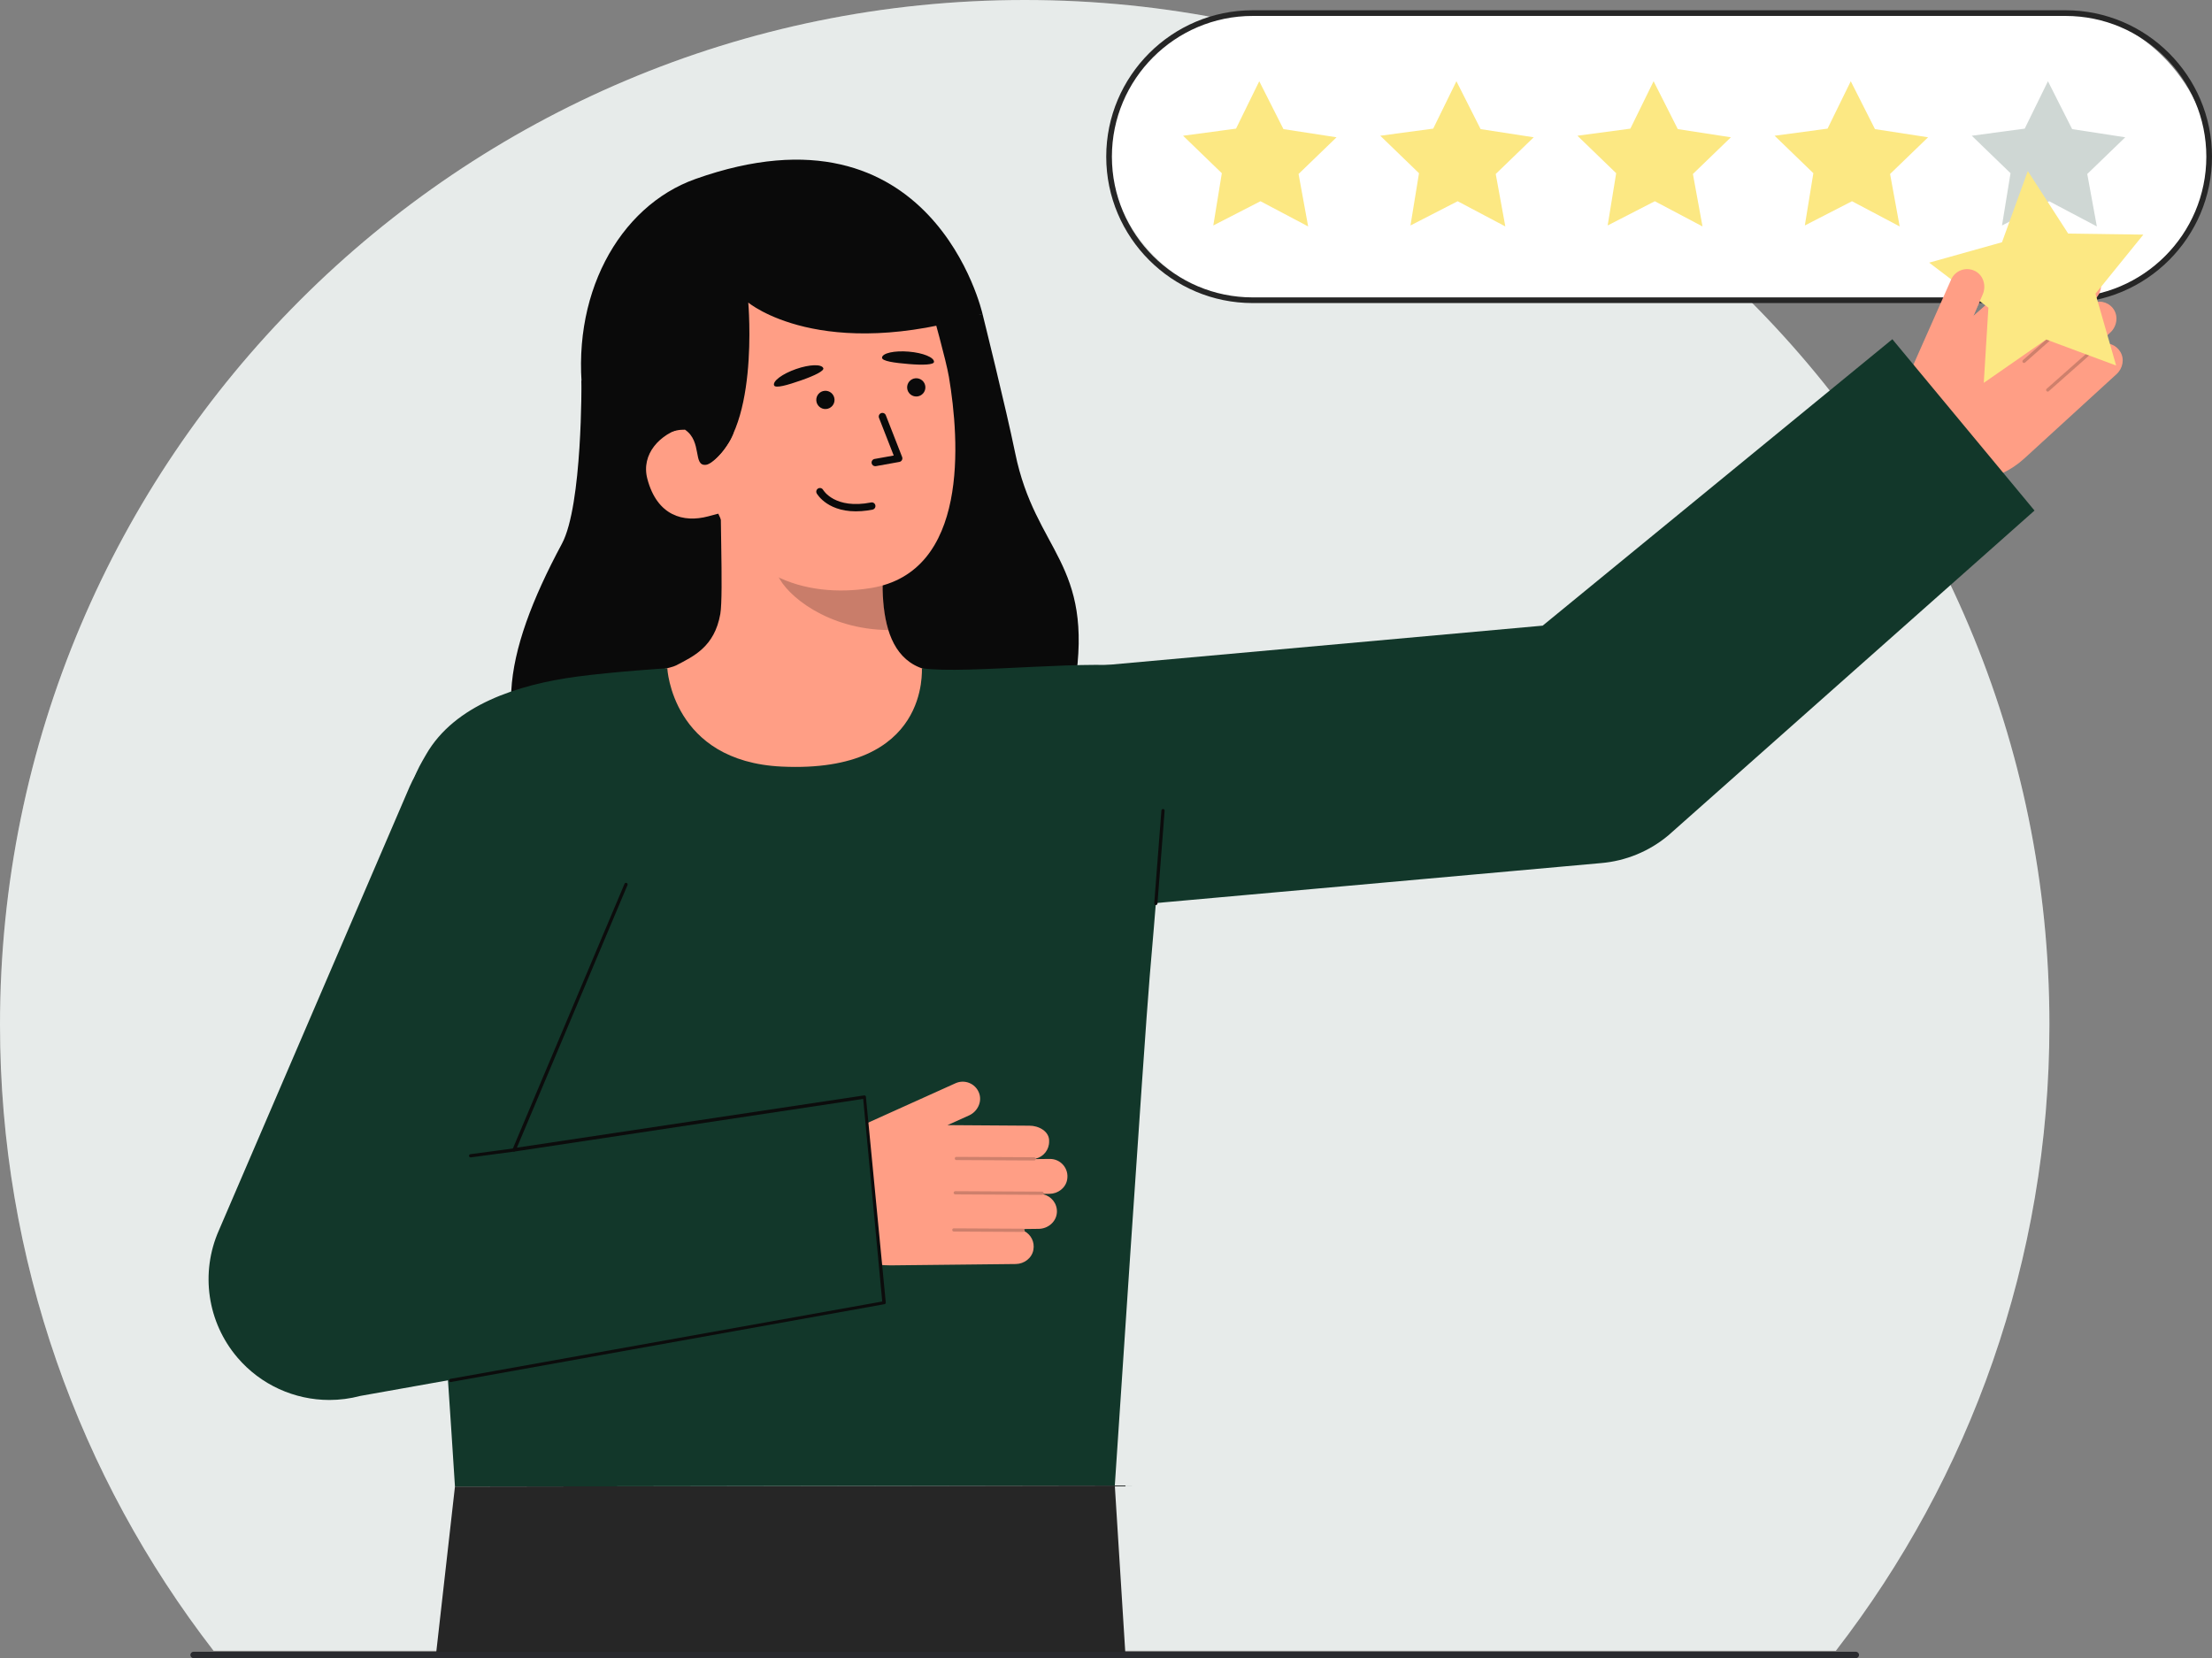
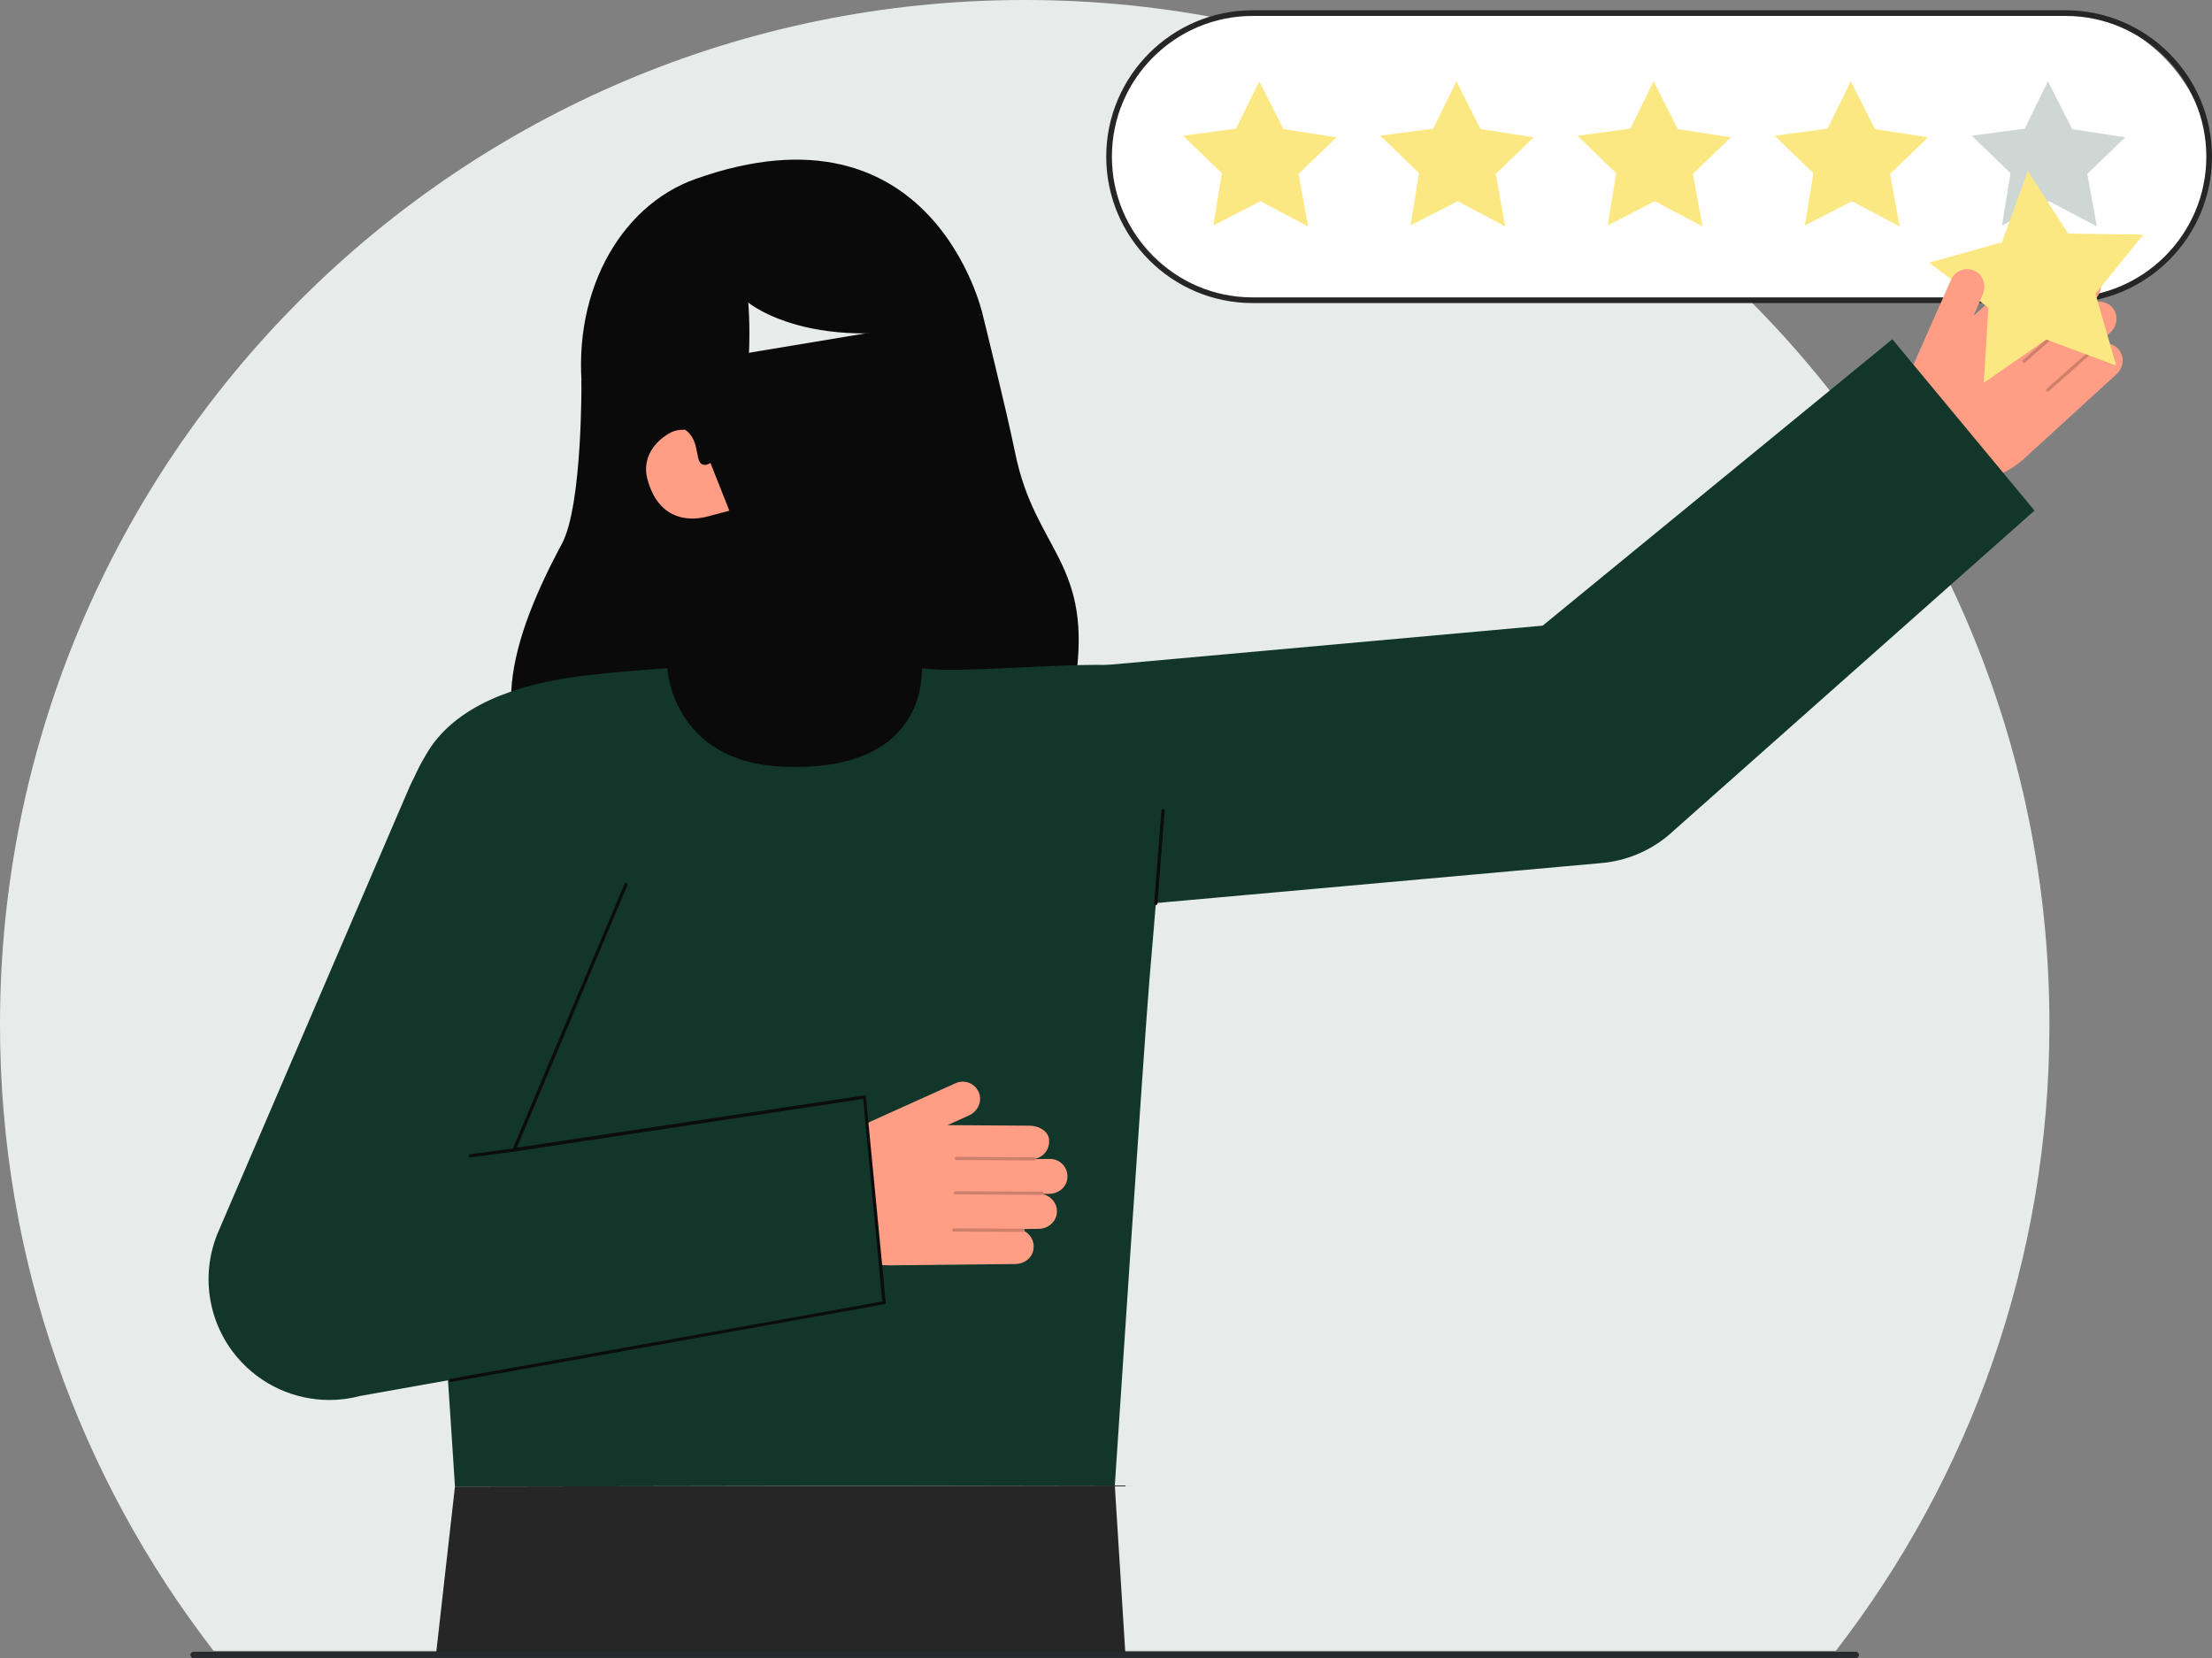
<svg xmlns="http://www.w3.org/2000/svg" id="Layer_2" data-name="Layer 2" viewBox="0 0 686.853 514.916" style="width: 100%; height: 100%;">
  <rect x="0" y="0" width="686.853" height="514.916" fill="#808080" stroke="none" />
  <g id="Layer_2-2" data-name="Layer 2">
    <g>
      <g>
        <path d="m636.369,318.177c0,73.228-24.741,140.679-66.317,194.445H66.317C24.741,458.856,0,391.406,0,318.177,0,142.447,142.461,0,318.192,0s318.178,142.447,318.178,318.177Z" fill="#fff" />
        <path d="m636.369,318.177c0,73.228-24.741,140.679-66.317,194.445H66.317C24.741,458.856,0,391.406,0,318.177,0,142.447,142.461,0,318.192,0s318.178,142.447,318.178,318.177Z" fill="#12372A" opacity=".1" />
      </g>
      <g>
        <rect x="344.379" y="4.069" width="341.593" height="89.163" rx="44.581" ry="44.581" fill="#fff" />
        <path d="m641.391,94.112h-252.431c-25.067,0-45.461-20.394-45.461-45.462S363.893,3.189,388.96,3.189h252.431c25.068,0,45.462,20.394,45.462,45.461s-20.394,45.462-45.462,45.462ZM388.96,4.949c-24.097,0-43.701,19.604-43.701,43.701s19.604,43.702,43.701,43.702h252.431c24.098,0,43.702-19.604,43.702-43.702s-19.604-43.701-43.702-43.701h-252.431Z" fill="#262626" />
      </g>
      <g>
        <polygon points="391.012 25.226 398.526 40.094 415.014 42.633 403.219 54.027 406.198 70.315 391.393 62.489 376.746 70.016 379.392 53.785 367.361 42.15 383.8 39.945 391.012 25.226" fill="#FCE883" />
        <polygon points="452.237 25.226 459.751 40.094 476.239 42.633 464.444 54.027 467.423 70.315 452.618 62.489 437.971 70.016 440.617 53.785 428.586 42.15 445.026 39.945 452.237 25.226" fill="#FCE883" />
        <polygon points="513.462 25.226 520.977 40.094 537.465 42.633 525.669 54.027 528.648 70.315 513.844 62.489 499.197 70.016 501.842 53.785 489.811 42.15 506.251 39.945 513.462 25.226" fill="#FCE883" />
        <polygon points="574.687 25.226 582.202 40.094 598.69 42.633 586.894 54.027 589.873 70.315 575.069 62.489 560.422 70.016 563.068 53.785 551.036 42.15 567.476 39.945 574.687 25.226" fill="#FCE883" />
        <polygon points="635.913 25.226 643.427 40.094 659.915 42.633 648.12 54.027 651.099 70.315 636.294 62.489 621.647 70.016 624.293 53.785 612.262 42.15 628.701 39.945 635.913 25.226" fill="#12372A" opacity=".2" />
      </g>
      <g>
        <g>
          <path d="m180.545,118.208s.359,38.687-6.072,50.658c-18.515,34.464-22.99,60.86-1.17,79.082,21.82,18.222,153.275,10.321,160.443-35.158,6.035-38.288-12.208-41.23-18.522-72.114-2.857-13.974-10.143-43.195-10.143-43.195" fill="#0a0a0a" />
-           <path id="sk" d="m296.374,210.26c-.227-.032-3.145,41.8-51.734,37.691-33.638-2.839-45.303-38.667-46.074-38.674,3.637-.737,9.759-1.801,11.379-2.646,5.327-2.798,11.914-5.7,13.719-15.977,1.041-5.923-.343-36.291.228-42.289l51.562,12.021c-.842,12.671-6.172,42.013,11.49,47.382,2.939.888,6.106,1.709,9.431,2.492Z" fill="#ff9e85" />
          <path id="sh" d="m275.845,195.651c-.71-2.343-1.126-4.379-1.479-8.034-.63-6.537-.205-12.538.514-18.649-10.425-1.488-20.405-5.973-28.44-12.781-.993,3.534-6.416,18.967-4.986,22.349,2.701,6.392,15.58,16.938,34.391,17.116Z" fill="#0c0c0c" opacity=".22" />
-           <path d="m270.316,182.623c-20.21,3.237-42.641-3.602-49.775-30.341l-10.821-23.791c-7.133-26.739,1.128-52.162,26.304-58.878h0c25.176-6.717,46.308.21,53.441,26.95,0,0,4.313,15.282,5.188,20.494,3.301,19.655,6.327,60.655-24.338,65.567Z" fill="#ff9e85" />
          <path id="e1_eb" d="m290.021,112.379c-.029.887-3.347,1.039-7.804.671-4.457-.368-8.419-.901-8.337-2.003.104-1.391,3.821-2.22,8.278-1.852,4.457.368,7.908,1.789,7.863,3.184Z" fill="#0a0a0a" />
          <path d="m189.924,138.526l29.333,5.81c16.816-8.294,13.09-50.384,13.09-50.384,0,0,22.57,18.968,72.734,3.53,0,0-15.316-68.143-89.171-41.889-23.814,8.466-39.285,36.509-34.696,69.085,3.216,22.829,8.71,13.848,8.71,13.848Z" fill="#0a0a0a" />
          <path d="m219.894,160.347c-7.651,2.041-15.844-.127-18.885-11.652-2.02-7.656,3.843-14.013,11.494-16.055l5.31,4.075,8.659,21.877-6.578,1.755Z" fill="#ff9e85" />
          <g>
            <circle id="e1_eye" cx="284.51" cy="120.292" r="2.834" transform="translate(-8.082 21.267) rotate(-4.221)" fill="#0a0a0a" />
            <g id="e1_n">
-               <path d="m271.85,144.769c-.572.042-1.094-.354-1.198-.93-.111-.616.298-1.206.915-1.316l5.942-1.068-4.568-11.688c-.227-.583.061-1.241.644-1.469.583-.227,1.24.06,1.468.643l5.069,12.973c.123.316.098.67-.067.966s-.455.502-.789.562l-7.299,1.312c-.039.007-.079.012-.118.015Z" fill="#0a0a0a" />
-             </g>
+               </g>
            <g id="e1_m">
              <path d="m267.524,158.722c-10.249.756-13.755-5.212-13.914-5.492-.308-.545-.116-1.236.429-1.545.541-.307,1.23-.117,1.541.423.148.254,3.726,6.105,14.904,3.925.627-.125,1.211.282,1.331.896.12.615-.282,1.21-.895,1.33-1.206.235-2.337.385-3.395.463Z" fill="#0a0a0a" />
            </g>
            <path id="e1_eb-2" data-name="e1_eb" d="m255.647,114.322c.334.822-2.637,2.308-6.86,3.78s-8.061,2.593-8.432,1.552c-.469-1.314,2.592-3.579,6.814-5.052,4.223-1.472,7.953-1.573,8.478-.28Z" fill="#0a0a0a" />
            <circle id="e1_eye-2" data-name="e1_eye" cx="256.298" cy="124.186" r="2.834" transform="translate(-8.445 19.201) rotate(-4.221)" fill="#0a0a0a" />
          </g>
          <path d="m201.634,128.048l.441,10.81c1.866-2.614,4.698-4.545,8.1-5.207.845-.176,1.693-.228,2.525-.219,5.458,3.705,2.345,11.437,6.556,10.903,2.391-.303,7.447-6.374,8.499-9.987.667-2.29-5.962-10.398-6.108-12.78" fill="#0a0a0a" />
        </g>
        <polygon points="141.27 461.628 135.365 513.916 349.464 513.916 346.162 461.299 141.27 461.628" fill="#262626" />
        <path id="b_1_b" d="m242.732,238.051c-34.092-1.607-35.527-30.544-35.527-30.544,0,0-16.892,1.092-28.121,2.611-18.384,2.487-37.874,8.797-46.718,24.085-6.359,10.991-7.889,12.98-2.105,74.998,4.188,44.906,11.01,152.426,11.01,152.426l204.892-.328s9.117-137.883,10.837-158.097c3.283-38.589,8.465-92.979-2.535-95.694-12.815-3.163-54.647,2.037-68.178.002-.228-.034,2.873,32.73-43.555,30.541Z" fill="#12372A" />
        <g>
          <path d="m605.862,86.794c1.252-2.825,4.622-4.05,7.413-2.634,2.617,1.327,3.561,4.622,2.372,7.305l-2.965,6.691,19.048-16.821c2.085-1.907,5.864-2.914,7.849-.434,1.737,1.899,1.857,4.694.456,6.726.023.019.05.032.068.056.015.016.02.037.032.054l3.216-2.941c2.468-2.257,6.457-1.801,8.304,1.203,1.373,2.232.796,5.162-1.138,6.93l-1.369,1.252c.018.058.027.119.024.179,2.228-1.256,5.128-.809,6.845,1.278,1.865,2.266,1.407,5.663-.759,7.643l-3.364,3.076c.155-.017.315.03.43.156.066.075.096.164.111.255,2.18-.534,4.612.301,5.939,2.46,1.373,2.232.796,5.162-1.138,6.93l-28.677,26.226c-8.207,7.505-20.146,9.281-30.182,4.488l-15.795-7.544,23.278-52.536Z" fill="#ff9e85" />
          <g fill="none" opacity=".2">
            <path d="m621.268,104.374c.184.199.494.215.698.034l18.094-16.02c.206-.183.226-.499.043-.706-.156-.208-.5-.226-.706-.043l-18.094,16.02c-.206.183-.226.499-.043.706l.008.009Z" fill="#0c0c0c" />
          </g>
          <g fill="none" opacity=".2">
            <path d="m628.114,112.549c.184.199.494.215.698.034l20.193-17.878c.206-.183.226-.499.043-.706-.169-.188-.499-.225-.706-.043l-20.193,17.878c-.206.183-.226.499-.043.706l.008.009Z" fill="#0c0c0c" />
          </g>
          <g fill="none" opacity=".2">
            <path d="m635.476,121.446c.184.199.494.215.698.034l16.108-14.261c.206-.183.226-.499.043-.706-.189-.205-.499-.225-.706-.043l-16.108,14.261c-.206.183-.226.499-.043.706l.008.009Z" fill="#0c0c0c" />
          </g>
        </g>
        <path d="m587.597,105.337l-108.581,88.949-150.311,13.56c-20.637,1.746-35.952,19.89-34.206,40.527,1.655,19.562,18.045,34.342,37.324,34.342,1.061,0,2.127-.045,3.203-.136l162.109-14.558c7.679-.649,14.971-3.649,20.885-8.59l113.72-100.887-44.143-53.207Z" fill="#12372A" />
        <polygon points="599.031 81.563 621.645 75.225 629.656 53.112 642.197 72.535 665.538 72.858 650.675 91.2 657.09 113.513 635.363 105.425 615.987 118.892 617.421 95.552 599.031 81.563" fill="#FCE883" />
        <path d="m611.682,100.655l3.965-9.19c1.189-2.683.245-5.978-2.372-7.305-2.791-1.416-6.162-.19-7.413,2.634" fill="#ff9e85" />
        <g>
          <path d="m328.185,376.411c-.121,2.933-2.725,5.162-5.656,5.187l-4.557.054c.122.085.215.236.212.4.002.104-.031.188-.084.267,1.982,1.053,3.233,3.294,2.784,5.795-.47,2.578-2.85,4.371-5.473,4.407l-38.85.42c-11.121.128-21.212-6.514-25.486-16.773l-6.75-16.156,20.675-4.399.493-5.154,31.217-14.081c2.817-1.269,6.144.06,7.282,2.976,1.062,2.739-.429,5.825-3.103,7.029l-6.676,3.008,25.413.171c2.829-.031,6.316,1.736,6.14,4.902.027,2.579-1.74,4.748-4.139,5.324.002.031.006.053.008.085l-.016.058,4.358-.047c3.349-.034,6.02,2.961,5.387,6.438-.46,2.58-2.85,4.371-5.461,4.4l-1.864.027c-.023.046-.058.098-.09.141,2.493.55,4.347,2.823,4.238,5.52Z" fill="#ff9e85" />
          <g>
            <g fill="none" opacity=".2">
              <path d="m296.466,359.752c.005.271.225.49.497.491l24.167.126c.276.001.501-.221.503-.498.022-.259-.222-.501-.498-.503l-24.167-.126c-.276-.001-.501.221-.503.498v.012Z" fill="#0c0c0c" />
            </g>
            <g fill="none" opacity=".2">
              <path d="m296.116,370.409c.005.271.225.49.497.491l26.97.141c.276.001.501-.221.503-.498,0-.252-.222-.501-.498-.503l-26.97-.141c-.276-.001-.501.221-.503.498v.012Z" fill="#0c0c0c" />
            </g>
            <g fill="none" opacity=".2">
              <path d="m295.671,381.949c.005.271.225.49.497.491l21.514.113c.276.001.501-.221.503-.498-.004-.279-.222-.501-.498-.503l-21.514-.113c-.276-.001-.501.221-.503.498v.012Z" fill="#0c0c0c" />
            </g>
          </g>
        </g>
        <path d="m274.552,404.505l-162.665,28.976c-3.188.847-6.421,1.258-9.625,1.258-10.818,0-21.3-4.689-28.527-13.158-9.368-10.979-11.605-26.357-5.753-39.549l59.239-137.801c8.399-18.932,29.161-27.471,48.09-19.072,18.932,8.398,27.47,30.553,19.072,49.484l-34.781,82.465,108.787-14.456,6.163,61.853Z" fill="#12372A" />
        <path d="m139.92,429.178c.046,0,.093-.006.139-.02l134.632-24.172c.261-.075.414-.345.345-.606l-6.163-63.854c-.069-.263-.339-.423-.596-.361l-107.773,16.222,34.331-81.526c.119-.249.014-.548-.234-.668-.25-.117-.548-.014-.668.234l-34.781,82.465c-.083.174-.06.379.061.529.121.149.318.219.503.175l108.313-16.347,5.917,62.912-134.163,24.036c-.266.077-.418.354-.342.619.063.219.263.361.48.361Z" fill="#0c0c0c" />
-         <path d="m146.137,359.407c.035,0,.07-.004.106-.012l13.465-1.799c.27-.059.44-.325.382-.595s-.326-.441-.595-.382l-13.465,1.799c-.27.059-.44.325-.382.595.051.233.258.394.488.394Z" fill="#0c0c0c" />
+         <path d="m146.137,359.407l13.465-1.799c.27-.059.44-.325.382-.595s-.326-.441-.595-.382l-13.465,1.799c-.27.059-.44.325-.382.595.051.233.258.394.488.394Z" fill="#0c0c0c" />
        <path d="m358.905,281.059c.258,0,.478-.199.497-.462l2.228-28.839c.021-.274-.185-.516-.46-.536-.253-.035-.516.184-.536.46l-2.228,28.839c-.021.275.185.516.46.536.013.002.025.002.039.002Z" fill="#0c0c0c" />
      </g>
      <path d="m60.12,514.916h516.129c.552,0,1-.448,1-1,0-.552-.448-1-1-1H60.12c-.552,0-1,.448-1,1,0,.552.448,1,1,1Z" fill="#292a2e" />
    </g>
  </g>
</svg>